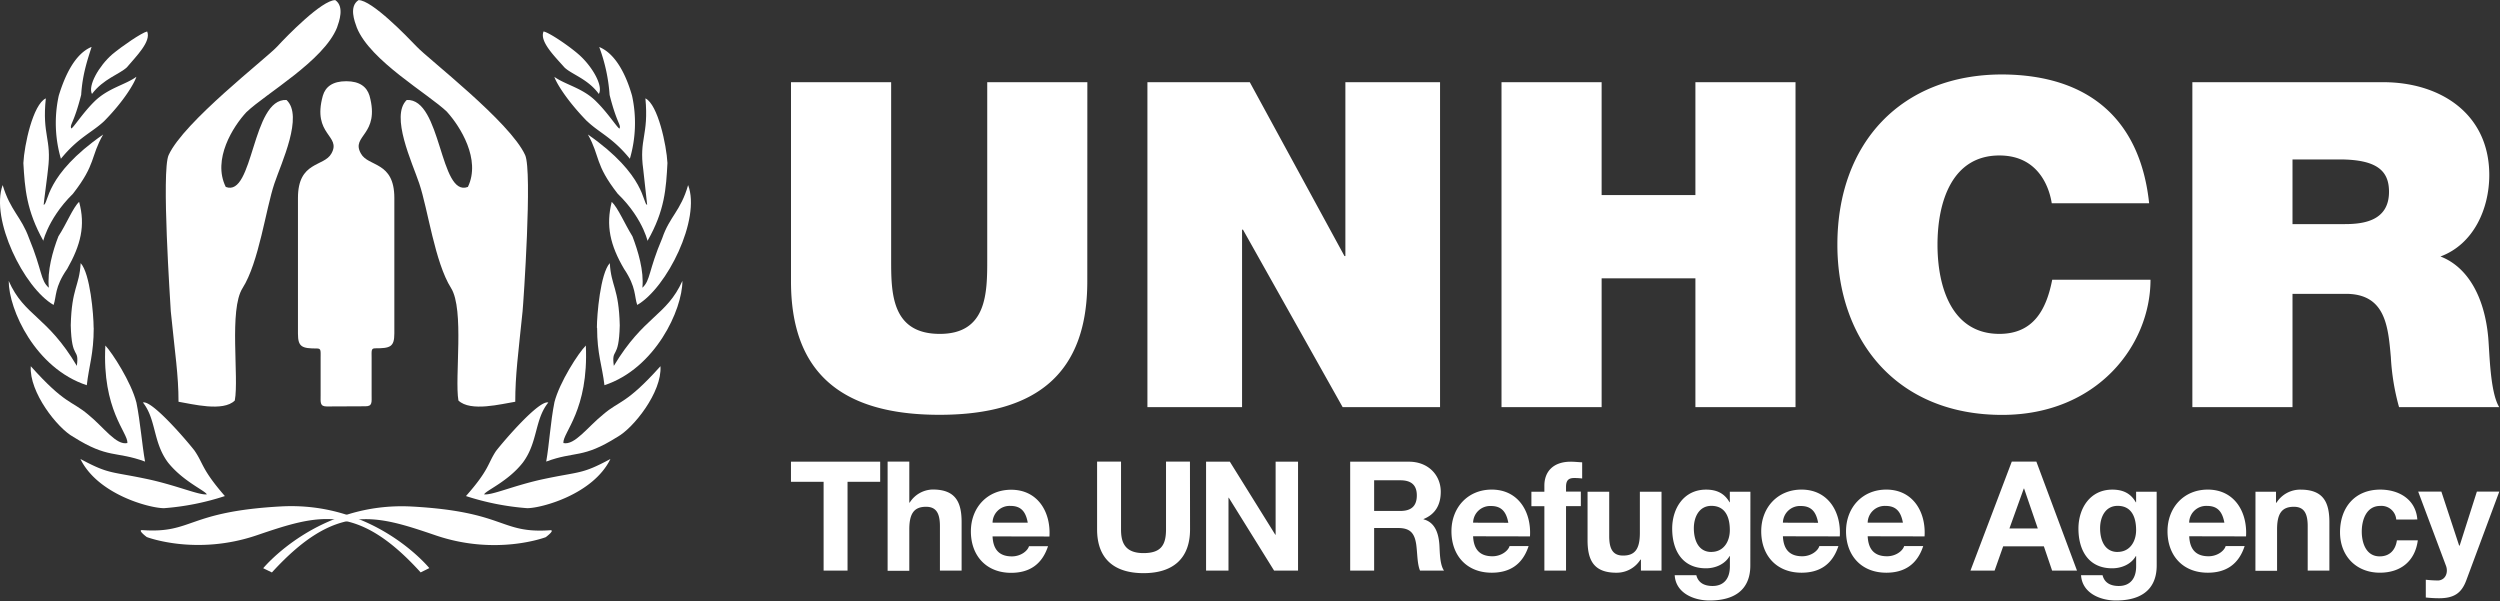
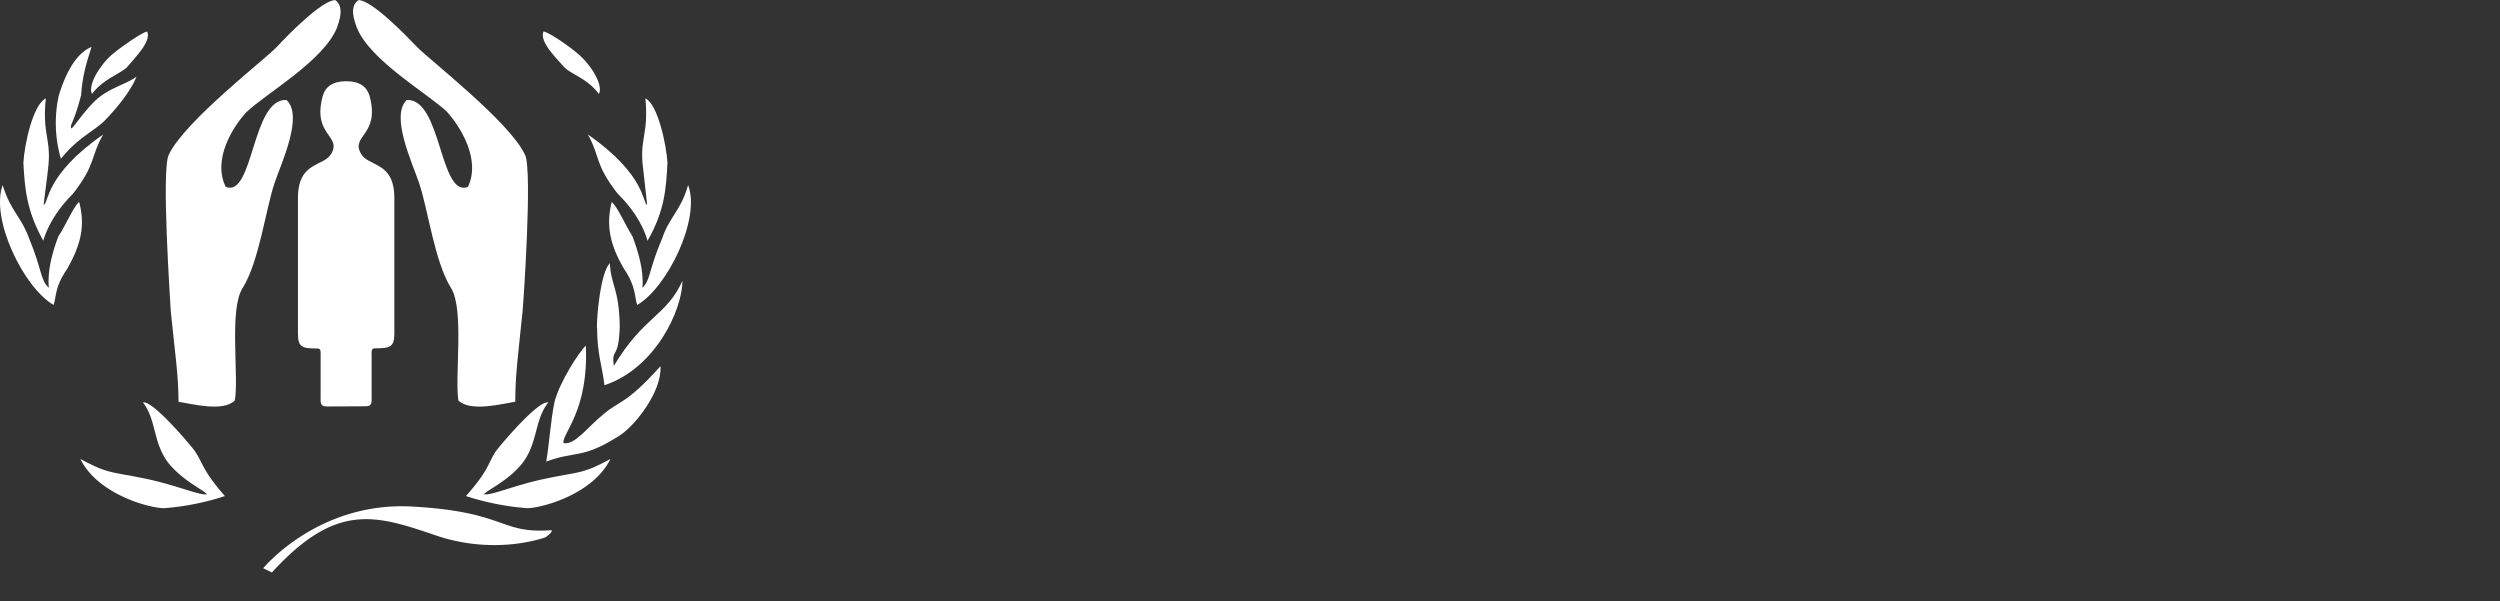
<svg xmlns="http://www.w3.org/2000/svg" width="844" height="203" viewBox="0 0 844 203">
  <rect x="0" y="0" width="844" height="203" fill="#333333" stroke="none" />
  <g fill="#FFF">
    <path d="M123.38 137.16c2.39 0 2.08-1.36 2.08-3.89v-12.33c0-2.55-.23-3.35 1.22-3.35 5.06 0 6.45-.47 6.45-5V66.83c0-12.48-8.81-10.41-11.29-15-3.53-6.16 6.59-6.16 2.91-19.52-.93-3-3.3-4.89-7.87-4.89s-7 1.86-7.89 4.89c-3.72 13.35 6.39 13.35 2.89 19.52-2.5 4.56-11.29 2.49-11.29 15v45.82c0 4.51 1.36 5 6.45 5 1.42 0 1.2.8 1.2 3.35v12.33c0 2.53-.3 3.89 2.1 3.89l13.04-.06zM83.22 37.83c-4.5 4.8-11.62 16-7 25.28 9.45 3.64 8.72-29.93 20.5-29.36 5.82 5.39-1.74 21.23-4.08 28.2-2.9 8.59-5.22 26.6-10.75 35.32-4.64 7.27-1.16 30.1-2.62 37.94-3.91 3.93-14.53 1.15-19 .42 0-9-1.17-16.12-2.61-30.51-.14-2.9-3.2-47.38-.73-52.76 5.09-11.2 32.85-32.55 36.64-36.63C96.9 12.1 108.67.04 113.18.04c3.19 2.18 1.3 7.26.59 9.3-4.51 11.19-24 22.24-30.54 28.49m67.73 0c4.35 4.8 11.48 16 7 25.28-9.59 3.64-8.85-29.93-20.64-29.36-5.65 5.39 1.89 21.23 4.22 28.2 2.91 8.59 5.24 26.6 10.75 35.32 4.52 7.27 1.16 30.1 2.47 37.94 4.08 3.93 14.54 1.15 19.19.42 0-9 1-16.12 2.47-30.51.29-2.9 3.34-47.38.87-52.76-5.08-11.2-32.84-32.55-36.62-36.63C137.19 12.1 125.55.04 121.04.04c-3.32 2.18-1.3 7.26-.57 9.3 4.51 11.19 24 22.24 30.53 28.49M42.85 22.72c-2.47 2.33-8 3.93-11.8 9-1.45-2.75 2.33-9.45 6.85-13.38 3.34-2.78 9.9-7.29 11.78-7.72 1.46 3.35-3.77 8.45-6.83 12.09" />
    <path d="M35.13 40.93c-4.21 3.9-8.75 5.52-14.57 12.67a43.18 43.18 0 01-.73-21.28c2.05-6.69 5.4-14.13 11.09-16.49-1.17 3.79-3.08 9-3.51 16.17-2.47 9.76-3.94 10-3.35 11.36.58 0 3.78-5.1 7.72-9 4.67-4.65 10.48-5.68 14.26-8.44-.57 1.91-3.91 7.91-10.91 15.01" />
    <path d="M14.61 81.26C8.93 71.07 8.38 63.64 7.89 55.04c.3-6 3.22-19.79 7.58-21.83-1.31 12.51 2.05 13.68.73 24 0 .58-1.46 11.36-1.46 11.94 1.75-.29.15-9.91 20.09-23.74-4.35 7.57-2.33 9.9-10.2 20-9.16 9-10.47 17.9-10 15.87" />
    <path d="M22.61 90.88c-4.23 6.12-3.5 9.17-4.52 12.07C8.03 97.14-3.31 73.95.9 62.48c2.63 8.73 6.26 10.62 8.89 17.91 4.52 10.92 3.8 14.26 6.7 16.75-.59-5.68 1.3-12.39 3.22-17.34 2.76-4.22 4.93-9.75 7-11.65 2.18 8 .57 14.57-4.08 22.73" />
-     <path d="M31.64 110.68c0 8.88-1.61 12.82-2.34 19.37-17.33-5.68-26.36-25.48-26.36-35.22 5.25 11.94 13 11.79 23 28.69.87-6.42-1.76-1.61-2.05-13.69.29-12.67 2.92-13.12 3.34-21 3.22 3.49 4.38 17.48 4.38 21.84" />
-     <path d="M46.04 135.83c1.33 6.55 1.9 14.28 2.93 20-9.9-3.64-12.39-.88-24.17-8.31-5.4-2.92-15-15.14-14.41-23.89 11.64 13 13.68 11.52 19.36 16.31 5.24 4.23 9.45 10.5 13.26 9.63.27-3.5-8.6-11.08-7.44-32.92 2.33 2.47 8.73 12.37 10.47 19.22" />
    <path d="M65.71 152.19c3 4.36 2.34 6.25 10.21 15.28a86.53 86.53 0 01-20.54 4.09c-4.93 0-22.41-4.67-28.23-16.61 10 5.39 10.19 4.08 23.58 7 9.62 2.19 16.46 5.24 19.09 4.95-.59-1.3-8-4.37-13.11-10.77-5.11-6.85-3.94-14.57-8.46-20.25 3.07-.88 15 13.11 17.48 16.32M190.51 22.72c2.33 2.33 8 3.93 11.65 9 1.6-2.75-2.32-9.45-6.84-13.38-3.18-2.78-9.76-7.29-11.81-7.72-1.45 3.35 3.79 8.45 7 12.09" />
-     <path d="M198.23 40.93c4.08 3.91 8.6 5.52 14.41 12.67a43 43 0 00.74-21.28c-1.89-6.69-5.4-14.13-11.08-16.45a57.33 57.33 0 013.5 16.17c2.47 9.76 3.93 10 3.35 11.36-.58 0-3.79-5.1-7.73-9-4.5-4.65-10.34-5.68-14.26-8.44.58 1.88 4.08 7.85 11.06 15" />
    <path d="M218.63 81.26c5.82-10.19 6.24-17.62 6.7-26.22-.31-6-3.22-19.79-7.44-21.83 1.17 12.51-2.18 13.68-.73 24 0 .58 1.32 11.36 1.32 11.94-1.61-.29-.16-9.91-20-23.74 4.23 7.57 2.18 9.9 10.06 20 9.31 9 10.48 17.9 10.05 15.87" />
    <path d="M210.75 90.88c4.09 6.12 3.36 9.17 4.38 12.07 10.05-5.81 21.54-29 17.18-40.47-2.48 8.73-6.26 10.62-8.73 17.91-4.66 10.92-3.95 14.26-6.71 16.75.58-5.68-1.46-12.39-3.35-17.34-2.62-4.22-4.94-9.75-7-11.65-2 8-.59 14.57 4.22 22.73" />
    <path d="M201.58 110.68c0 8.88 1.73 12.82 2.48 19.37 17.19-5.68 26.32-25.48 26.32-35.22-5.4 11.94-13 11.79-23.15 28.69-.88-6.42 1.73-1.61 2-13.69-.3-12.67-2.91-13.12-3.36-21-3.19 3.49-4.36 17.48-4.36 21.84" />
    <path d="M187.17 135.83c-1.32 6.55-1.75 14.28-2.77 20 9.76-3.64 12.24-.88 24-8.31 5.39-2.92 15.16-15.14 14.57-23.89-11.65 13-13.83 11.52-19.36 16.31-5.25 4.23-9.62 10.5-13.41 9.63-.29-3.5 8.59-11.08 7.58-32.92-2.48 2.47-8.89 12.37-10.63 19.22" />
    <path d="M167.5 152.19c-2.92 4.36-2.2 6.25-10.19 15.28a87.73 87.73 0 0020.68 4.09c4.8 0 22.28-4.67 28.09-16.61-10 5.39-10.19 4.08-23.57 7-9.62 2.19-16.32 5.24-19.07 4.95.57-1.3 8.13-4.37 13.1-10.77 5.09-6.85 3.93-14.57 8.58-20.25-3.19-.88-15.13 13.11-17.62 16.32m-75.72 41.05l-2.92-1.42s18.52-22.57 50.25-20.82 29.57 9.18 46.59 8c1.9-.15-1.45 2.34-1.45 2.34s-16.6 6.39-37.13-.6c-20.53-6.99-33.65-11.21-55.34 12.53" />
-     <path d="M142.01 193.25l2.93-1.46s-18.35-22.57-50.1-20.82-29.7 9.18-46.74 8c-1.9-.15 1.45 2.34 1.45 2.34s16.59 6.39 37.14-.6c20.55-6.99 33.78-11.21 55.32 12.53m225.06-98.2c0 30.43-16.43 45-49.92 45s-50.11-14.6-50.11-45V27.75h33.81v59.77c0 11.21 0 25.2 16.44 25.2 16 0 16-14 16-25.2V27.75h33.8l-.02 67.29zm20.3-67.29h34.56l31.96 58.69h.31V27.75h31.96v109.7h-32.88l-33.65-59.92h-.31v59.92h-31.95zm119.54 0h33.8v38.1h31.66v-38.1h33.8v109.7h-33.8V93.97h-31.66v43.48h-33.8zm185.76 40.87c-.61-4-3.69-16.13-17.68-16.13-15.82 0-20.89 15.35-20.89 30.11s5.07 30.12 20.89 30.12c11.38 0 15.84-8 17.84-18.29h33.18c0 22.12-18 45.64-50.09 45.64-35.49 0-55.62-25.05-55.62-57.47 0-34.58 21.82-57.46 55.62-57.46 30.11.14 46.72 16 49.63 43.48h-32.88zm47.47 68.83h33.81V99.2h18c13.36 0 14.28 10.91 15.2 21.36a77.77 77.77 0 002.77 16.89h33.81c-3.09-5.07-3.23-18.12-3.7-23.5-1.23-13.68-6.91-23.82-16.13-27.36 11.21-4.15 16.48-16.13 16.48-27.5 0-20.75-16.6-31.34-35.8-31.34h-64.44v109.7zm33.81-83.62h15.83c12.91 0 16.75 4 16.75 10.92 0 9.82-8.61 10.91-14.91 10.91h-17.67V53.83zm-495.9 108.84h-11.02v-6.8h30.12v6.8h-11.02v29.96h-8.08zm21.61-6.84h7.32v13.85h.14a9.38 9.38 0 017.79-4.42c7.77 0 9.73 4.37 9.73 11v16.37h-7.32v-15c0-4.38-1.28-6.54-4.68-6.54-4 0-5.66 2.21-5.66 7.62v14h-7.32v-36.88zm47.31 20.63c-.66-3.7-2.26-5.66-5.81-5.66a5.75 5.75 0 00-6.07 5.66h11.88zm-11.88 4.63c.2 4.64 2.46 6.75 6.53 6.75 2.94 0 5.3-1.8 5.77-3.45h6.43c-2.06 6.29-6.43 9-12.46 9-8.38 0-13.59-5.77-13.59-14 0-8 5.52-14.05 13.59-14.05 9.07 0 13.44 7.61 12.93 15.79l-19.2-.04zm66.67-2.36c0 9.94-5.87 14.77-15.7 14.77-9.83 0-15.68-4.78-15.68-14.77v-22.9h8.08v22.9c0 4 1 8 7.57 8 5.77 0 7.62-2.52 7.62-8v-22.9h8.08l.03 22.9zm5.41-22.86h8.03l15.35 24.67h.1v-24.67h7.57v36.76h-8.09l-15.29-24.6h-.1v24.6h-7.57zm48.65 36.76h8.09v-14.37h8.08c4.06 0 5.56 1.7 6.13 5.56.41 2.94.31 6.5 1.28 8.81h8.09c-1.44-2.06-1.4-6.39-1.55-8.7-.26-3.71-1.38-7.56-5.35-8.6v-.1c4.06-1.65 5.81-4.9 5.81-9.22 0-5.55-4.16-10.14-10.76-10.14h-19.82v36.76zm8.09-30.48h8.85c3.6 0 5.56 1.55 5.56 5.1 0 3.71-2 5.25-5.56 5.25h-8.85v-10.35zm52.61 18.94c.52-8.18-3.86-15.8-12.92-15.8-8.08 0-13.59 6.08-13.59 14.06 0 8.23 5.2 14 13.59 14 6 0 10.4-2.68 12.46-9h-6.43c-.47 1.65-2.84 3.45-5.77 3.45-4.07 0-6.34-2.11-6.54-6.75l19.2.04zm-19.2-4.63a5.76 5.76 0 016.06-5.63c3.56 0 5.15 2 5.83 5.66l-11.89-.03zm24.06-5.56H517v-4.89h4.38v-2.06c0-4.68 2.93-8.08 8.9-8.08 1.29 0 2.63.16 3.86.21v5.46a21.1 21.1 0 00-2.68-.16c-1.95 0-2.77.82-2.77 3v1.59h5v4.89h-5v21.77h-7.31V170.9zm39.55 21.73h-6.95v-3.71h-.16a9.47 9.47 0 01-8.13 4.43c-7.77 0-9.73-4.38-9.73-11v-16.34h7.31v15c0 4.38 1.28 6.55 4.69 6.55 4 0 5.66-2.22 5.66-7.63v-13.92h7.31v26.62zm30.01-26.62h-6.95v3.56h-.1c-1.75-3.09-4.42-4.27-7.93-4.27-7.46 0-11.43 6.27-11.43 13.17 0 7.31 3.4 13.39 11.38 13.39 3.19 0 6.39-1.34 8-4.12h.1v3.5c0 3.81-1.8 6.59-5.86 6.59-2.58 0-4.79-.93-5.47-3.65h-7.3c.35 6.07 6.48 8.55 11.74 8.55 12.25 0 13.79-7.42 13.79-11.8l.03-24.92zm-13.18 20.34c-4.48 0-5.92-4.17-5.92-8s1.8-7.57 5.92-7.57c4.74 0 6.23 3.86 6.23 8.19 0 3.81-2.06 7.36-6.23 7.36v.02zm43.35-5.26c.52-8.18-3.86-15.8-12.92-15.8-8.08 0-13.6 6.08-13.6 14.06 0 8.23 5.21 14 13.6 14 6 0 10.4-2.68 12.46-9h-6.44c-.47 1.65-2.83 3.45-5.77 3.45-4.06 0-6.33-2.11-6.53-6.75l19.2.04zm-19.2-4.63a5.76 5.76 0 016.07-5.63c3.56 0 5.15 2 5.82 5.66l-11.89-.03zm47.82 4.63c.52-8.18-3.86-15.8-12.92-15.8-8.08 0-13.59 6.08-13.59 14.06 0 8.23 5.2 14 13.59 14 6 0 10.4-2.68 12.47-9h-6.44c-.47 1.65-2.84 3.45-5.77 3.45-4.07 0-6.33-2.11-6.54-6.75l19.2.04zm-19.2-4.63a5.77 5.77 0 016.08-5.66c3.55 0 5.15 2 5.81 5.66h-11.89zm34.7 16.17h8.15l2.89-8.18h13.74l2.78 8.18h8.4l-13.72-36.8h-8.29l-13.95 36.8zm18-27.7h.1l4.63 13.49h-9.58l4.85-13.49zm44.86 1.08h-6.94v3.56h-.11c-1.75-3.09-4.43-4.27-7.93-4.27-7.47 0-11.43 6.27-11.43 13.17 0 7.31 3.4 13.39 11.37 13.39 3.2 0 6.4-1.34 8-4.12h.11v3.5c0 3.81-1.81 6.59-5.88 6.59-2.57 0-4.79-.93-5.46-3.65h-7.26c.37 6.07 6.5 8.55 11.74 8.55 12.25 0 13.8-7.42 13.8-11.8l-.01-24.92zm-13.18 20.34c-4.48 0-5.92-4.17-5.92-8s1.8-7.57 5.92-7.57c4.74 0 6.24 3.86 6.24 8.19 0 3.81-2.07 7.36-6.24 7.36v.02zm43.35-5.26c.51-8.18-3.86-15.8-12.92-15.8-8.09 0-13.59 6.08-13.59 14.06 0 8.23 5.19 14 13.59 14 6 0 10.4-2.68 12.45-9h-6.41c-.46 1.65-2.83 3.45-5.77 3.45-4.06 0-6.33-2.11-6.53-6.75l19.18.04zm-19.2-4.63a5.75 5.75 0 016.07-5.66c3.55 0 5.15 2 5.82 5.66h-11.89zm22.39-10.45h6.93v3.71h.16a9.46 9.46 0 018.13-4.42c7.77 0 9.73 4.37 9.73 11v16.33h-7.32v-15c0-4.38-1.28-6.54-4.67-6.54-4 0-5.67 2.21-5.67 7.62v14h-7.31l.02-26.7zm47.52 9.38a5 5 0 00-5.41-4.59c-4.68 0-6.23 4.74-6.23 8.65s1.5 8.38 6.05 8.38c3.39 0 5.35-2.16 5.81-5.41h7.06c-.93 7.06-5.82 10.92-12.82 10.92-8 0-13.44-5.66-13.44-13.64 0-8.29 4.94-14.41 13.59-14.41 6.29 0 12 3.29 12.51 10.09l-7.12.01zm23.63 20.58c-1.6 4.28-4.12 6-9.17 6-1.49 0-3-.1-4.48-.25v-6a37.7 37.7 0 004.28.25c2.52-.25 3.35-2.88 2.52-5l-9.37-25h7.83l6 18.23h.17l5.81-18.23h7.57l-11.16 30z" />
  </g>
</svg>